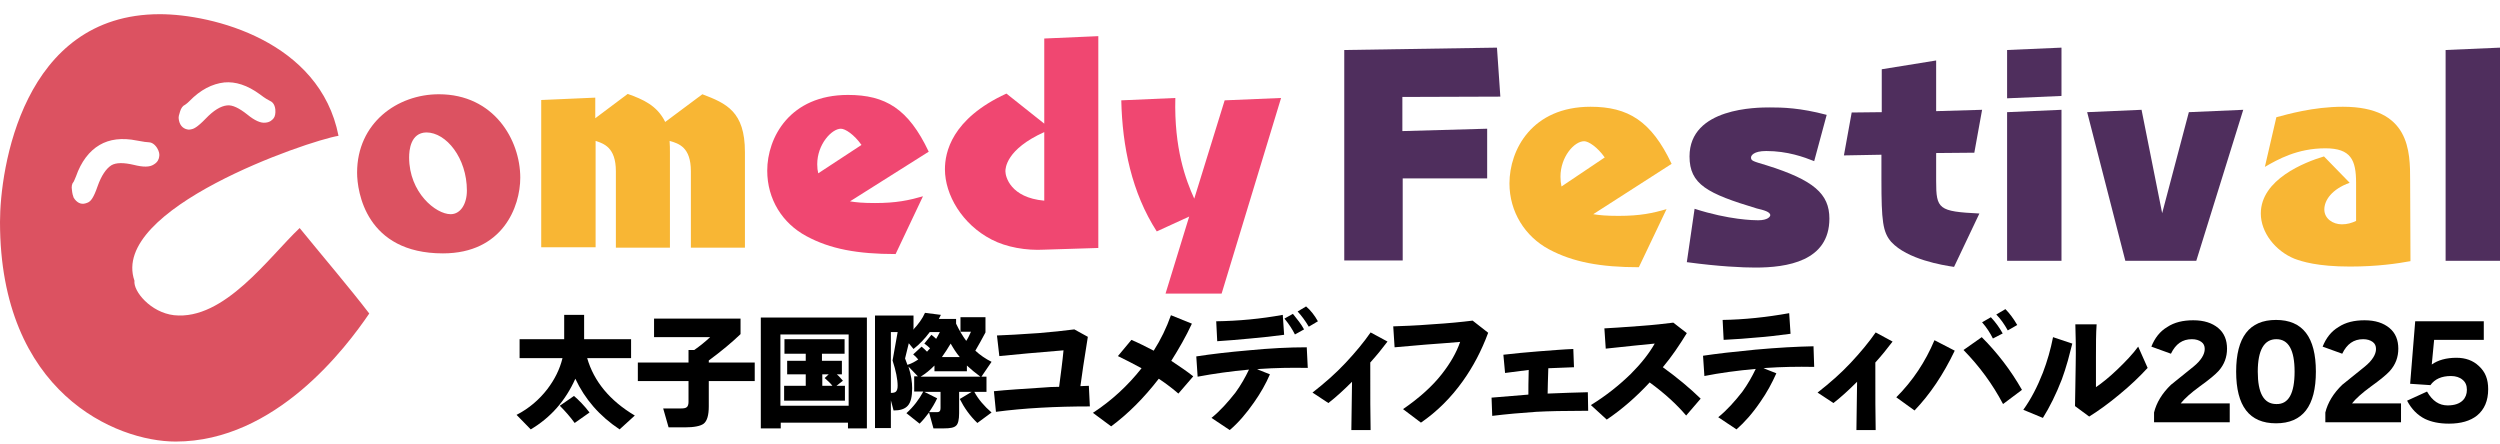
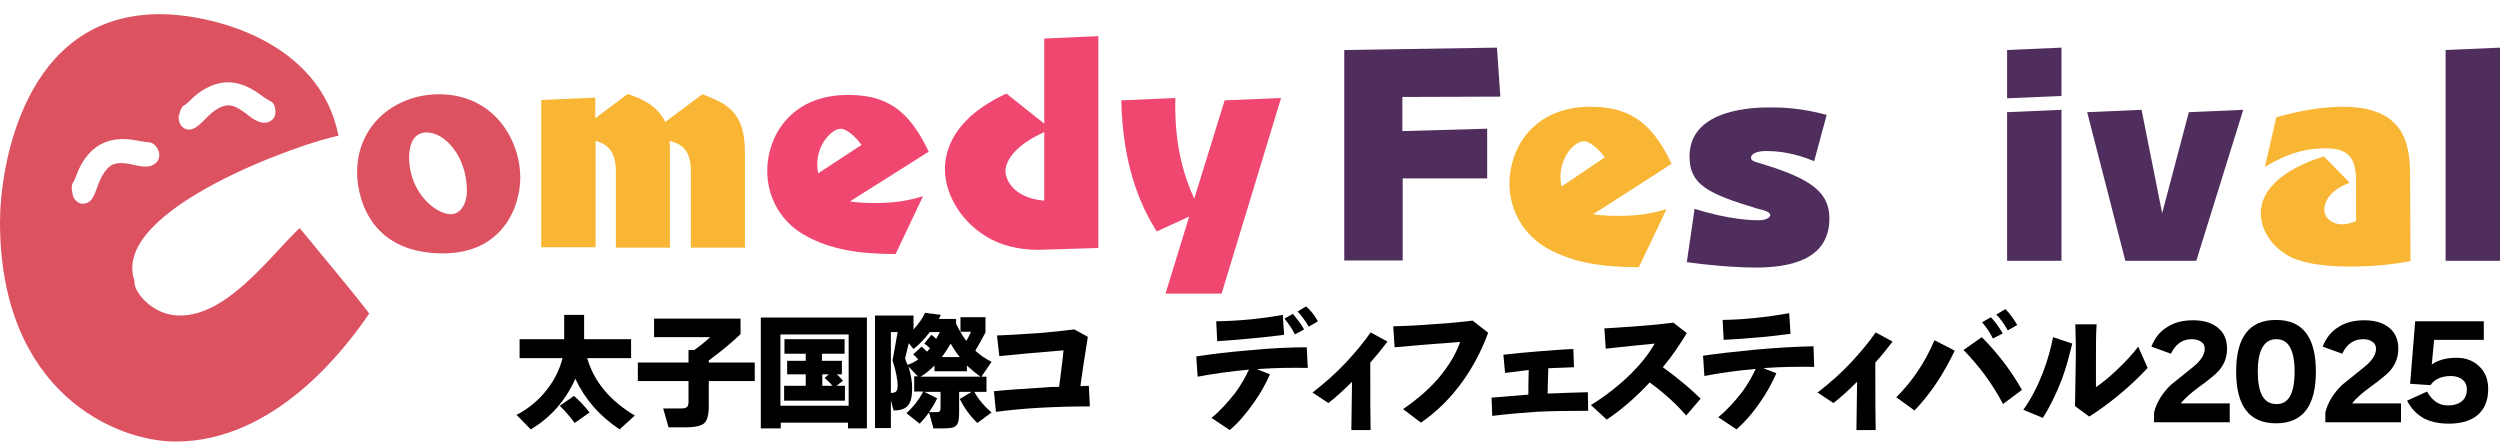
<svg xmlns="http://www.w3.org/2000/svg" version="1.1" id="レイヤー_1" x="0px" y="0px" viewBox="0 0 740 131.4" style="enable-background:new 0 0 740 131.4;" xml:space="preserve">
  <style type="text/css">
	.st0{fill:#DC5261;}
	.st1{fill:#F8B634;}
	.st2{fill:#F04771;}
	.st3{fill:#4F2E5D;}
</style>
  <path class="st0" d="M154,52.6c0,8.6-5.2,22.4-22.9,22.4c-22.8,0-25.4-18.3-25.4-23.9c0-14.7,11.9-23.2,24.2-23.2  C146.2,27.9,154,41.4,154,52.6z M121.1,46.6c0,10.4,7.9,16.8,12.3,16.8c2.9,0,4.8-3,4.8-7c0-9.6-6.1-17.2-12-17.2  C121.5,39.3,121.1,44.5,121.1,46.6z" />
  <path class="st1" d="M207.9,27.9c7.1,2.7,12.6,5.1,12.6,17.1v28.3h-16V50.7c0-7.2-3.6-8.2-6.3-9c0.1,1.4,0.1,2.2,0.1,3.3v28.3h-16  V50.7c0-7.2-3.7-8.2-6-9v31.5h-16.1V29.6l16-0.7V35l9.6-7.2c4.5,1.6,8.7,3.4,11.1,8.3L207.9,27.9z" />
  <path class="st2" d="M251.6,59.6c1.8,0.3,3.8,0.5,7.4,0.5c6.3,0,10-0.8,14.2-2l-8.1,17.1c-11.3,0-19.4-1.5-26.4-5.3  c-7.1-3.8-11.6-10.9-11.6-19.4c0-9.8,6.7-22.4,23.9-22.4c11.1,0,17.9,4.1,23.9,16.8L251.6,59.6z M255,42.9c-2.2-3.1-4.8-4.8-6.1-4.8  c-2.7,0-7,4.6-7,10.5c0,1.1,0.1,1.9,0.3,2.7L255,42.9z" />
  <path class="st2" d="M325.1,73.4l-16,0.5c-5.3,0.3-11.2-0.7-15.6-3c-8.7-4.5-13.8-13.2-13.8-20.8c0-4.9,1.9-14.9,18.2-22.4l11.2,8.9  V11.4l16-0.7L325.1,73.4L325.1,73.4z M309.1,39.1c-11.3,5.1-11.5,10.7-11.5,11.6c0,1.6,1.5,7.8,11.5,8.7V39.1z" />
  <path class="st2" d="M342.4,68.5C335,57,332.2,43.4,331.9,29.7l16-0.7c-0.4,15,3.1,24.3,5.6,29.8l9-29.1l16.7-0.7l-17.6,57.9H345  l7-22.8L342.4,68.5z" />
  <path class="st3" d="M440.2,38.1v14.7h-25v24.3h-17.3V14.8l45.2-0.7l1,14.5l-29,0.1v10.1L440.2,38.1z" />
  <path class="st1" d="M471.6,63.4c1.8,0.3,3.8,0.5,7.5,0.5c6.4,0,10.1-0.8,14.2-2l-8.2,17.2c-11.3,0-19.5-1.5-26.6-5.3  s-11.7-11.1-11.7-19.5c0-10,6.7-22.7,24-22.7c11.1,0,18,4.2,24,16.9L471.6,63.4z M475,46.6c-2.2-3.1-4.8-4.8-6.1-4.8  c-2.9,0-7,4.6-7,10.5c0,1.1,0.1,1.9,0.3,2.9L475,46.6z" />
  <path class="st3" d="M537,47.7c-3-1.2-7.9-3-14.2-3c-3.8,0-4.5,1.4-4.5,1.9c0,1,0.5,1.1,4.5,2.3c14.1,4.4,18.7,8.5,18.7,15.8  c0,12.7-12.7,14.5-21.9,14.5c-3.7,0-10.7-0.3-20.3-1.6l2.3-15.8c10.2,3.3,17.6,3.4,18.8,3.4c2.9,0,3.6-1.1,3.6-1.5c0-1-1.9-1.5-4-2  c-14.6-4.4-19.9-7.1-19.9-15.4c0-14.5,20.1-14.5,23.8-14.5s8.9,0.1,16.8,2.2L537,47.7z" />
-   <path class="st3" d="M586.7,32.5l-2.3,12.7l-11.3,0.1v8.3c0,8.3,0.7,9,12.8,9.6L578.4,79c-3.4-0.5-13.8-2.2-18.6-7.4  c-2.5-2.9-2.9-6.1-2.9-18.6v-7.2L545.8,46l2.3-12.7l8.9-0.1V20.5l16.1-2.6v15L586.7,32.5z" />
  <path class="st3" d="M610.2,28.4l-16.1,0.7V14.8l16.1-0.7V28.4z M610.2,77.2h-16.1v-44l16.1-0.7V77.2z" />
  <path class="st3" d="M650.1,77.2h-21l-11.3-44l16.1-0.7l6.1,30.6l7.9-29.9l16.1-0.7L650.1,77.2z" />
  <path class="st1" d="M713.5,77.3c-3.8,0.7-9.8,1.6-17.9,1.6c-9.7,0-14.2-1.5-16.4-2.3c-5.7-2.3-10-7.8-10-13.4  c0-10.1,13-15.2,18.7-16.9l7.6,7.8c-5.3,1.9-7.5,5.2-7.5,7.9s2.5,4.4,5.2,4.4c1.6,0,2.9-0.4,4.2-1V54.1c0-6.7-1.5-10.2-9.1-10.2  c-8.3,0-14.1,3.3-17.9,5.5l3.4-14.7c3.1-0.8,10.8-3.1,19.7-3.1c19.9,0,19.9,13.2,19.9,21.9L713.5,77.3L713.5,77.3z" />
  <path class="st3" d="M740,77.2h-16.1V14.8l16.1-0.7V77.2z" />
  <path class="st0" d="M52,130.7c-17.7,0-52-14.5-52-65C0,50.1,6.6,4.2,47.3,4.2c15.5,0,47.4,7.9,52.9,36  c-9.1,1.5-67.8,21.6-60.4,42.9c-0.4,3.1,4.8,9.4,11.7,10.2c14.9,1.6,28.1-17.2,37.2-25.8c7,8.6,14.7,17.6,20.6,25.3  C102.5,102.8,81.6,130.7,52,130.7z M46.5,43.8c-0.9-1.4-1.9-1.7-2.6-1.7c-0.4,0-1.3-0.1-3.4-0.5c-4.4-0.9-8.1-0.4-11,1.3l0,0  c-3.1,1.8-5.5,5-7,9.3c-0.4,1-0.6,1.4-0.7,1.6c-0.5,0.5-0.7,1.4-0.5,2.5c0.1,1,0.3,1.7,0.5,2.2c0.9,1.5,2.2,2.1,3.5,1.7  c0.3-0.1,0.7-0.2,1-0.4c0.6-0.4,1.4-1.2,2.6-4.7c1.1-3.1,2.5-5.2,4.1-6.2c1.4-0.8,3.6-0.8,6.6-0.1c2.8,0.7,4.7,0.7,5.9-0.1  c1.2-0.7,1.5-1.6,1.6-2.2C47.3,45.7,47.1,44.8,46.5,43.8z M81.5,32.4c-0.2-1.7-1-2.3-1.7-2.6c-0.4-0.2-1.2-0.6-2.9-1.9  c-3.7-2.7-7.2-3.8-10.5-3.5l0,0c-3.6,0.4-7.1,2.2-10.3,5.5c-0.8,0.8-1.2,1-1.3,1.1c-0.7,0.3-1.2,1-1.5,2c-0.3,0.9-0.5,1.6-0.4,2.2  c0.2,1.7,1.1,2.8,2.5,3.1c0.3,0.1,0.7,0.1,1.1,0c0.7-0.1,1.8-0.5,4.4-3.2c2.3-2.4,4.4-3.7,6.3-3.9c1.6-0.2,3.6,0.8,6,2.7  c2.2,1.8,4,2.6,5.4,2.4c1.3-0.1,2-0.8,2.4-1.3C81.4,34.5,81.6,33.6,81.5,32.4z" />
  <g>
    <path d="M170.3,112.1c-2.9,6.5-7.3,11.5-13.2,15l-4.2-4.3c3.7-1.9,6.7-4.5,9.1-7.6c2.2-2.9,3.7-5.9,4.5-9.2h-12.7v-5.6h13.2v-7.2   h5.9v7.2h13.9v5.6h-13c2,6.9,6.7,12.6,14.1,17l-4.5,4.1C177.4,123.1,173.1,118.1,170.3,112.1z M174.5,122.1l-4.4,3.1   c-1.3-1.8-2.8-3.5-4.4-5.1l4.2-2.9C171.3,118.4,172.9,120,174.5,122.1z" />
    <path d="M209.8,120.3c0,2.6-0.5,4.3-1.5,5.1c-0.9,0.7-2.8,1.1-5.6,1.1h-4.8l-1.6-5.6h5.3c0.8,0,1.4-0.1,1.7-0.4   c0.3-0.2,0.5-0.8,0.5-1.5v-6.2h-15v-5.5h15v-3.7h1.7c1.7-1.2,3.2-2.4,4.7-3.8h-16.6v-5.5h25.6v4.6c-2.5,2.4-5.6,5-9.4,7.8v0.6h13.6   v5.5h-13.6V120.3z" />
    <path d="M256.7,126.8H251v-1.7h-19.9v1.7h-5.9V94h31.4V126.8z M251.2,120.1V99H231v21.1H251.2z M250.1,118.6h-18v-4.4h6.4v-3.4   h-5.5v-4h5.5v-2.1h-6.3v-4.3H250v4.3h-6.7v2.1h5.9v4h-1.5c0.6,0.5,1.2,1.2,1.8,1.9l-1.9,1.5h2.5V118.6z M245.3,110.8h-1.9v3.4h3   c-0.6-0.8-1.4-1.5-2.3-2.3L245.3,110.8z" />
    <path d="M275,122.1c-0.9,1.2-1.8,2.3-2.8,3.3l-3.9-3.1c2.1-1.9,3.7-4,5-6.4h-2.7v-4.5h1.1l-2.8-2.9c0.8,2.5,1.1,4.6,1.1,6.4   c0,2.5-0.4,4.2-1.3,5.2c-0.9,1-2.3,1.4-4.2,1.4l-0.8-3v8.2H259V93.4h11.4v3.8l-0.1,0.4c1.5-1.6,2.7-3.2,3.5-5l4.7,0.6   c-0.1,0.2-0.3,0.6-0.6,1.2h5.1v1.4c0.9,1.9,1.9,3.6,3,5.1c0.6-0.9,1-1.8,1.4-2.7h-3.1v-4.3h7.4v4.5c-1,1.9-2,3.7-3,5.4   c1.4,1.3,3,2.4,4.8,3.3l-3,4.4h1.5v4.5h-3.6c1.2,2.2,2.9,4.2,5.1,6.1l-4.2,3.1c-2.2-2.1-3.9-4.5-5.2-7.1l3.5-2.1h-3.7v6.3   c0,1.9-0.3,3.2-0.9,3.7c-0.6,0.6-1.8,0.8-3.6,0.8h-3.1L275,122.1z M263.7,116.3c0.7,0,1.1-0.1,1.4-0.3c0.4-0.3,0.6-0.9,0.6-1.8   c0-1.9-0.5-4.4-1.5-7.5l1.5-8.4h-2V116.3z M271.8,106.4c-0.5-0.6-1-1.1-1.5-1.5l2.5-2.3c0.6,0.5,1.1,1,1.6,1.5   c0.2-0.2,0.5-0.6,0.9-1c-0.5-0.5-1-0.9-1.7-1.4l2.1-2.6c0.5,0.4,1,0.8,1.4,1.2c0.4-0.6,0.7-1.3,1.1-2h-3c-1.4,1.9-3,3.6-4.8,5   l-1.4-1.7l-1.1,4.5c0.3,0.8,0.5,1.4,0.7,1.9C269.9,107.6,270.9,107,271.8,106.4z M272.5,111.5h17.7c-1.5-1.1-2.8-2.2-4-3.3v1.7   h-9.6v-1.7C275.3,109.5,274,110.6,272.5,111.5z M277.4,117.9c-0.7,1.5-1.5,2.8-2.4,4.1h2.4c0.7,0,1-0.4,1-1.2V116h-4.8L277.4,117.9   z M281.4,101.7c-0.8,1.4-1.7,2.7-2.6,4h5.3C283,104.4,282.2,103.1,281.4,101.7z" />
    <path d="M322.6,120.3c-10.2,0-19.5,0.5-27.8,1.6l-0.6-6.1c3.8-0.4,8.7-0.7,14.8-1.1c1.1-0.1,2.7-0.2,4.5-0.2   c0.5-3.9,1-7.5,1.3-10.8c-7.6,0.6-13.9,1.2-19,1.7l-0.7-6.1c2.7-0.1,6.8-0.3,12.3-0.7c3.9-0.3,7.4-0.7,10.6-1.1l4,2.2   c-1.1,6.7-1.8,11.6-2.2,14.6c0.7,0,1.6-0.1,2.5-0.1L322.6,120.3z" />
-     <path d="M353.2,111.4l-4.4,5.1c-1.5-1.3-3.4-2.8-5.8-4.4c-4.4,5.7-9.1,10.4-14.1,14.1l-5.4-4c5.5-3.6,10.3-8,14.4-13.2   c-2.6-1.4-4.9-2.6-7-3.6l4-4.8c2.1,0.9,4.3,2,6.6,3.2c2.1-3.3,3.8-6.8,5.1-10.5l6.2,2.5c-1.8,3.9-3.9,7.5-6.1,11   C349.4,108.6,351.6,110.1,353.2,111.4z" />
    <path d="M387.1,108.9c-5-0.1-9.7,0-14.1,0.3l-0.9,0.1l3.8,1.5c-1.2,2.8-2.8,5.6-4.7,8.3c-2.3,3.3-4.7,6.1-7.2,8.2l-5.4-3.6   c2.6-2.1,4.9-4.7,7.1-7.5c1.6-2.2,2.9-4.5,4-6.8c-5.4,0.5-10.4,1.2-15.2,2.1l-0.4-6c4.5-0.7,9.7-1.3,15.5-1.8   c6.2-0.6,11.9-0.9,17.2-0.9L387.1,108.9z M380.1,99.1c-3.1,0.4-6.4,0.8-10,1.1c-3.9,0.4-7.1,0.6-9.8,0.8l-0.3-5.9   c6.6-0.1,13.1-0.7,19.7-1.9L380.1,99.1z M386,97.5l-2.7,1.5c-0.8-1.6-1.8-3.1-3.1-4.7l2.5-1.4C384,94.5,385.2,96,386,97.5z    M390.1,95.1l-2.7,1.6c-1-1.7-2.1-3.2-3.3-4.5l2.5-1.5C387.9,91.8,389.1,93.3,390.1,95.1z" />
    <path d="M410.7,101.1c-1.5,2-3.2,4.1-5.1,6.2c0,9.6,0,16.3,0.1,20H400c0-0.9,0.1-5.6,0.2-14.3c-2.5,2.5-4.8,4.6-7,6.3l-4.7-3.1   c3.6-2.8,6.9-5.7,9.8-8.8s5.4-6.1,7.4-9L410.7,101.1z" />
    <path d="M440.5,98.5c-2,5.4-4.5,10.1-7.5,14.3c-3.5,4.9-7.6,9-12.4,12.3l-5.3-4c4.8-3.3,8.7-6.8,11.5-10.4c2.5-3.2,4.3-6.3,5.4-9.5   c-2.4,0.2-5.8,0.5-10.2,0.8l-9.2,0.8l-0.4-6.2c2.6-0.1,6.5-0.2,11.4-0.6c4.9-0.3,8.9-0.7,12.1-1.1L440.5,98.5z" />
    <path d="M470.1,121.6c-0.3,0-0.7,0-1.3,0c-5.7,0-10.4,0.1-14.1,0.3c-4.5,0.3-8.9,0.7-13,1.2l-0.2-5.4c2.3-0.2,6-0.5,10.9-0.9   c0-1.6,0-4.1,0.1-7.3c-2.5,0.3-4.8,0.6-7,0.9l-0.5-5.4c3.3-0.4,6.8-0.7,10.4-1c4-0.3,7.5-0.6,10.3-0.7l0.2,5.4   c-2.2,0.1-4.8,0.2-7.6,0.3c-0.1,3.5-0.2,6-0.2,7.5c4.3-0.2,8.3-0.3,11.9-0.4L470.1,121.6z" />
    <path d="M503.4,118l-4.3,5c-2.8-3.3-6.4-6.6-10.8-9.8c-3.9,4.2-8.1,7.9-12.7,11l-4.7-4.3c4.4-2.7,8.3-5.8,11.8-9.2c3-3,5.4-6,7.1-9   c-3.2,0.3-8,0.8-14.5,1.5l-0.4-6c1.8-0.1,5.3-0.3,10.4-0.7c4.3-0.3,7.6-0.7,10-1l4,3.1c-2.2,3.6-4.5,7-7.1,10.1   C496.5,111.8,500.2,114.9,503.4,118z" />
    <path d="M537,108.6c-5-0.1-9.7,0-14.1,0.3l-0.9,0.1l3.8,1.5c-1.3,2.9-2.8,5.7-4.7,8.4c-2.3,3.4-4.7,6.1-7.1,8.2l-5.4-3.6   c2.6-2.1,4.9-4.7,7.1-7.5c1.6-2.2,2.9-4.5,4-6.8c-5.6,0.5-10.7,1.2-15.2,2.1l-0.4-6c4-0.6,9.2-1.2,15.5-1.8   c6.6-0.6,12.3-0.9,17.2-1L537,108.6z M530,98.8c-3.8,0.5-7.1,0.9-10,1.1c-2.9,0.3-6.2,0.5-9.8,0.7l-0.3-5.9c6.4-0.1,13-0.8,19.7-2   L530,98.8z" />
    <path d="M560.2,101.1c-1.5,2-3.2,4.1-5.1,6.2c0,9.6,0,16.3,0.1,20h-5.7c0-0.9,0.1-5.6,0.2-14.3c-2.5,2.5-4.8,4.6-7,6.3l-4.7-3.1   c3.6-2.8,6.9-5.7,9.8-8.8s5.4-6.1,7.4-9L560.2,101.1z" />
    <path d="M578.6,103.8c-3.4,7.1-7.3,12.9-11.9,17.7l-5.4-3.9c4.9-4.9,8.6-10.5,11.3-16.9L578.6,103.8z M598.5,115.4l-5.6,4.2   c-3.1-5.9-7-11.2-11.7-16l5.4-3.8C591.2,104.4,595.2,109.6,598.5,115.4z M592.8,98.7l-2.9,1.5c-0.8-1.6-1.8-3.2-3.2-4.8l2.6-1.5   C590.8,95.5,591.9,97.1,592.8,98.7z M597.1,96.2l-2.8,1.6c-1-1.8-2.1-3.4-3.4-4.7l2.7-1.6C594.8,92.7,596,94.3,597.1,96.2z" />
    <path d="M613.4,101.7c-0.7,2.7-1.1,4.3-1.3,5c-0.6,2.1-1.2,4-1.8,5.6c-1.7,4.4-3.6,8.2-5.6,11.4l-5.8-2.4c2.3-3.2,4.2-6.9,5.8-11   c1.3-3.4,2.3-6.9,3-10.5L613.4,101.7z M635.7,108.9c-2.4,2.6-5.1,5.2-8.4,7.9c-3,2.5-6,4.7-8.9,6.5l-4.2-3.1   c0.1-3.6,0.1-7.6,0.2-12.1c0.1-5,0-9-0.1-12.1l6.3,0c-0.2,2.7-0.2,5.9-0.2,9.7v8.9c1.9-1.3,4-3,6.3-5.2c2.5-2.4,4.6-4.6,6.2-6.8   L635.7,108.9z" />
    <path d="M660,125h-22.4v-2.9c0.7-2.9,2.4-5.7,5-8.2c2.2-1.8,4.5-3.6,6.7-5.4c2.2-1.8,3.3-3.6,3.3-5.2c0-0.9-0.3-1.6-1-2.1   c-0.7-0.5-1.6-0.8-2.8-0.8c-2.8,0-4.8,1.4-6.2,4.3l-5.8-2.1c1-2.5,2.5-4.5,4.7-5.8c2.1-1.4,4.7-2,7.7-2c3.2,0,5.6,0.8,7.4,2.3   c1.8,1.5,2.6,3.6,2.6,6.1c0,2.5-0.8,4.7-2.5,6.6c-0.9,1-2.8,2.6-5.6,4.6c-2.6,1.9-4.5,3.6-5.6,5H660V125z" />
    <path d="M685.5,110c0,10.2-3.9,15.3-11.8,15.3c-7.9,0-11.8-5.1-11.8-15.3c0-10.2,3.9-15.3,11.8-15.3   C681.6,94.7,685.5,99.8,685.5,110z M679.2,110c0-6.4-1.8-9.6-5.4-9.6c-3.6,0-5.5,3.2-5.5,9.6c0,6.4,1.8,9.6,5.5,9.6   C677.4,119.7,679.2,116.5,679.2,110z" />
    <path d="M710.7,125h-22.4v-2.9c0.7-2.9,2.4-5.7,5-8.2c2.2-1.8,4.5-3.6,6.7-5.4c2.2-1.8,3.3-3.6,3.3-5.2c0-0.9-0.3-1.6-1-2.1   c-0.7-0.5-1.6-0.8-2.8-0.8c-2.8,0-4.8,1.4-6.2,4.3l-5.8-2.1c1-2.5,2.5-4.5,4.7-5.8c2.1-1.4,4.7-2,7.7-2c3.2,0,5.6,0.8,7.4,2.3   c1.8,1.5,2.6,3.6,2.6,6.1c0,2.5-0.8,4.7-2.5,6.6c-0.9,1-2.8,2.6-5.6,4.6c-2.6,1.9-4.5,3.6-5.6,5h14.5V125z" />
    <path d="M736.5,115.2c0,3.4-1.1,6-3.3,7.8c-2,1.6-4.8,2.4-8.3,2.4c-2.9,0-5.2-0.5-7.1-1.4c-2.2-1.1-4-2.9-5.3-5.4l5.9-2.7   c1.6,2.8,3.6,4.1,6.1,4.1c2,0,3.5-0.5,4.5-1.5c0.8-0.8,1.2-1.9,1.2-3.1c0-1.3-0.4-2.3-1.3-3c-0.8-0.7-2-1.1-3.4-1.1   c-2.8,0-4.8,0.9-6.1,2.7l-6-0.4l1.5-18.5h20.3v5.5h-14.7l-0.7,7.3c1.8-1.3,4.3-2,7.3-2c2.7,0,4.9,0.8,6.6,2.4   C735.7,110.1,736.5,112.3,736.5,115.2z" />
  </g>
</svg>